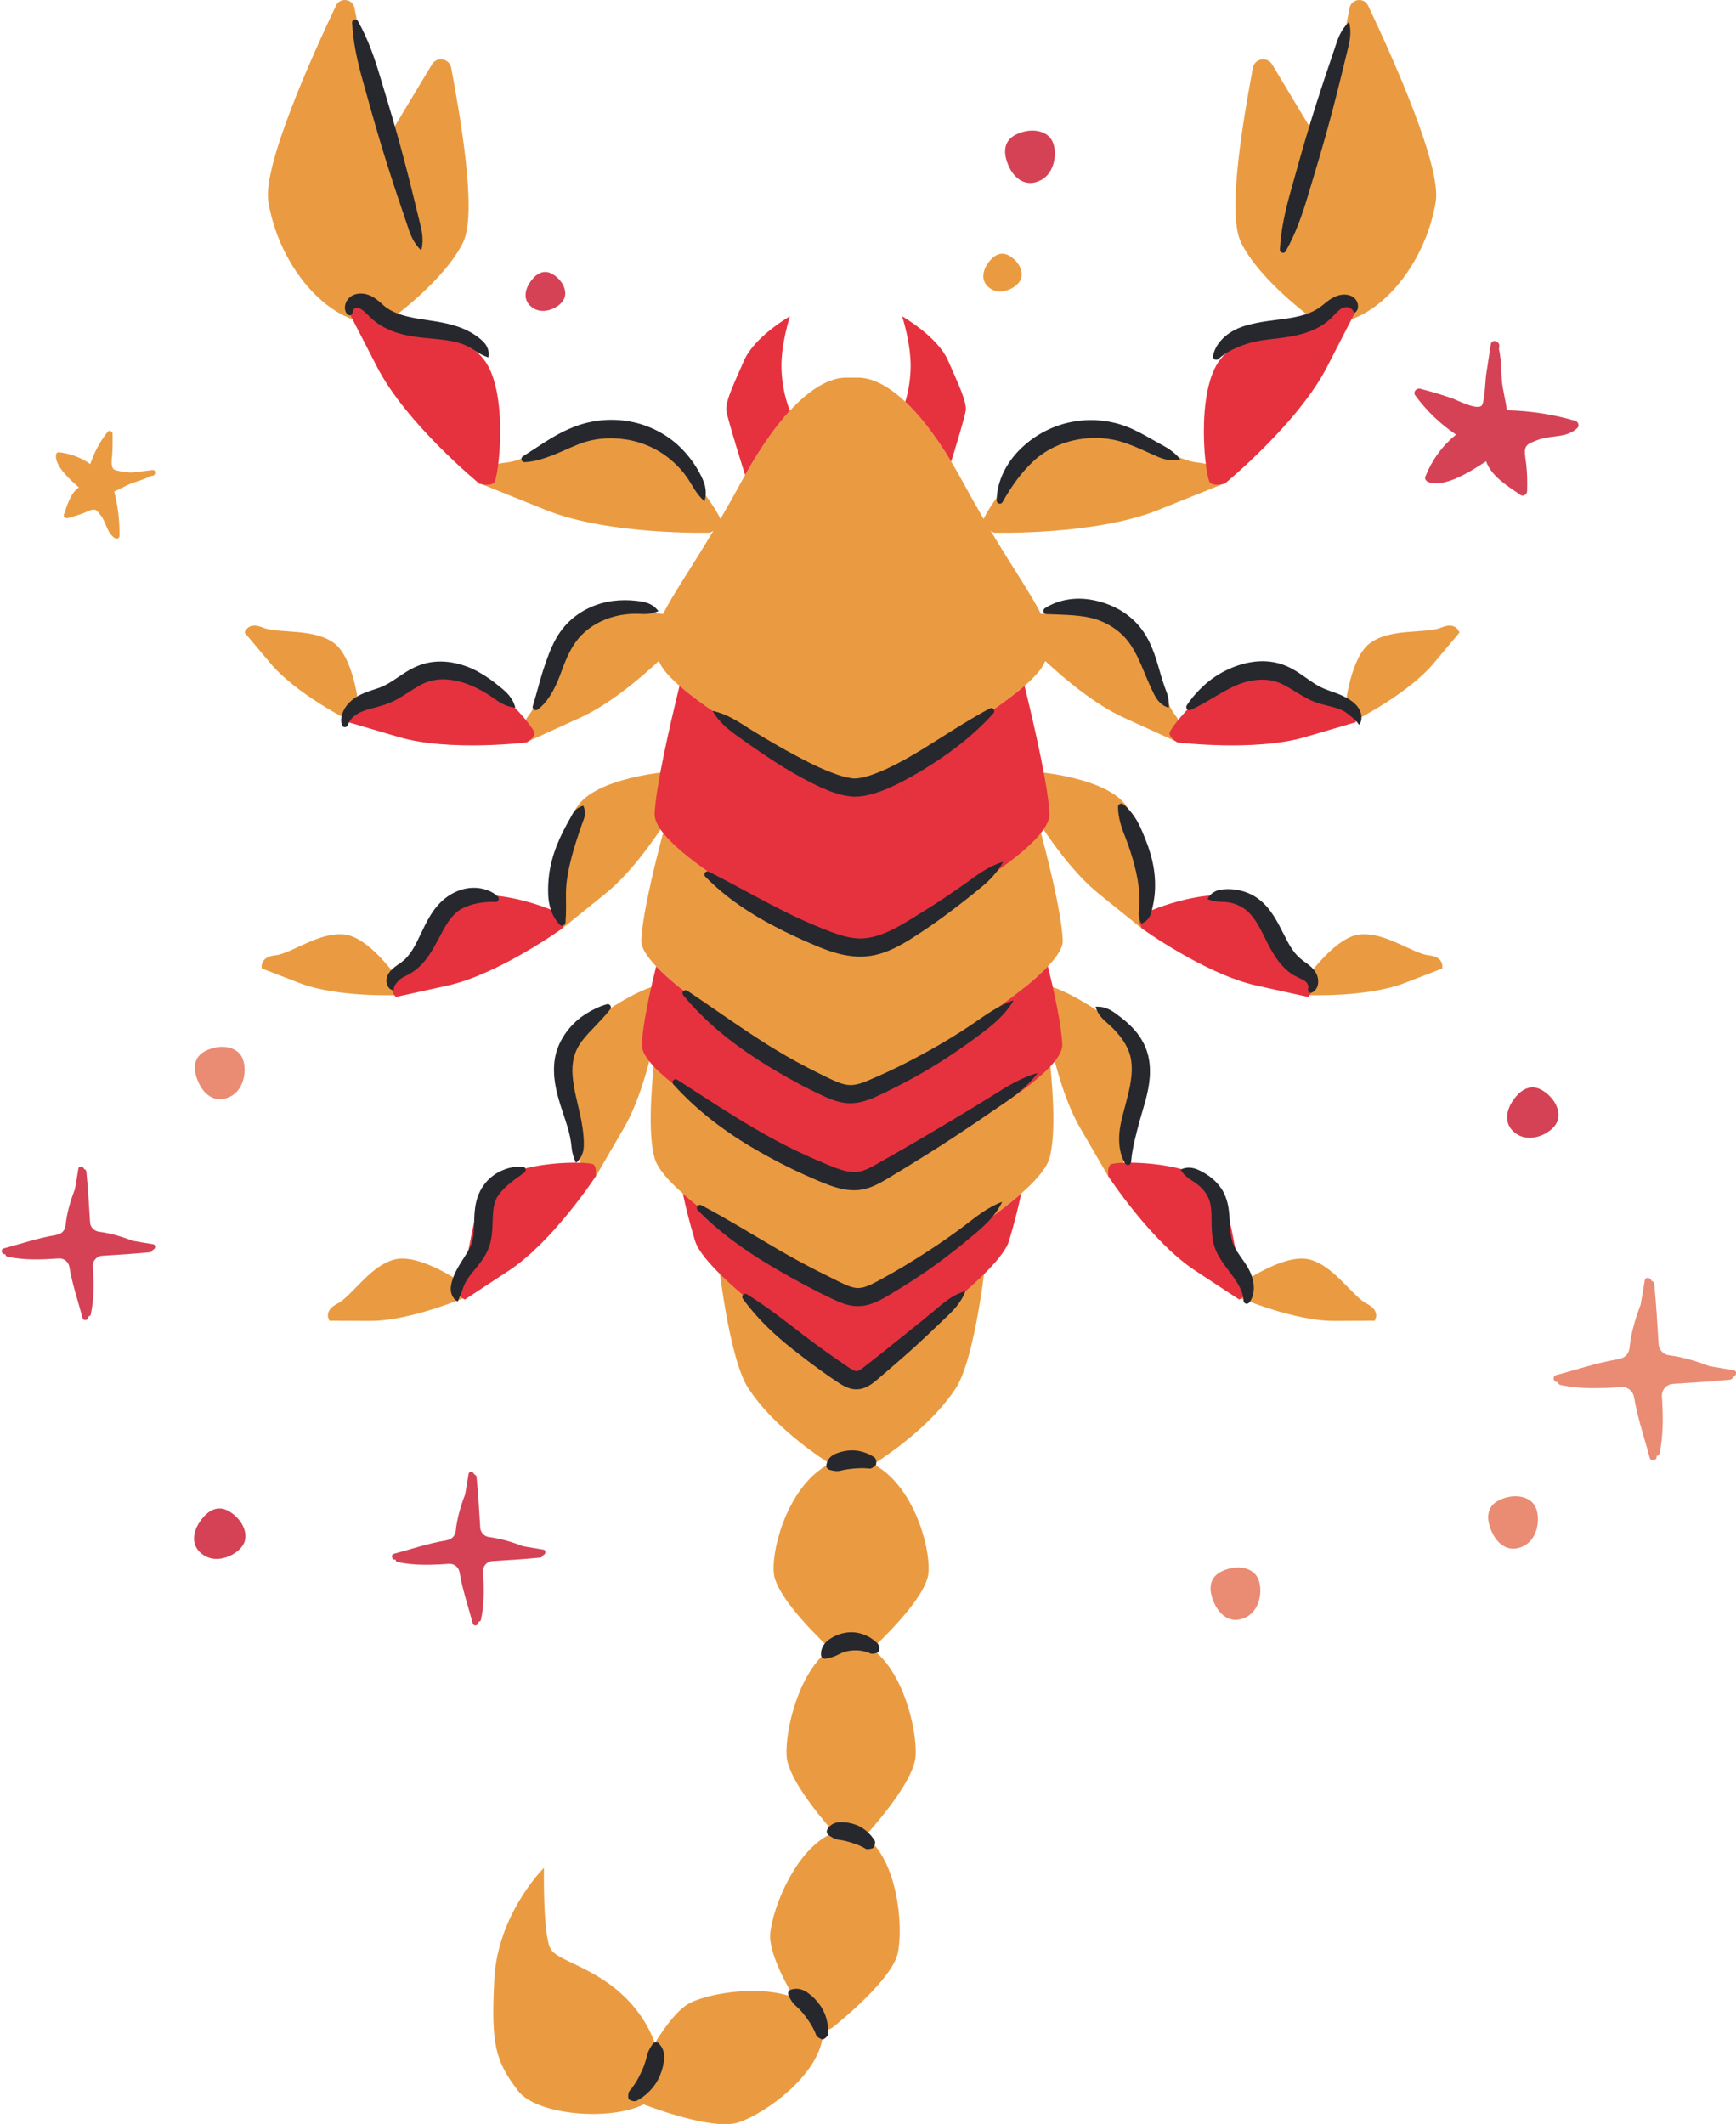
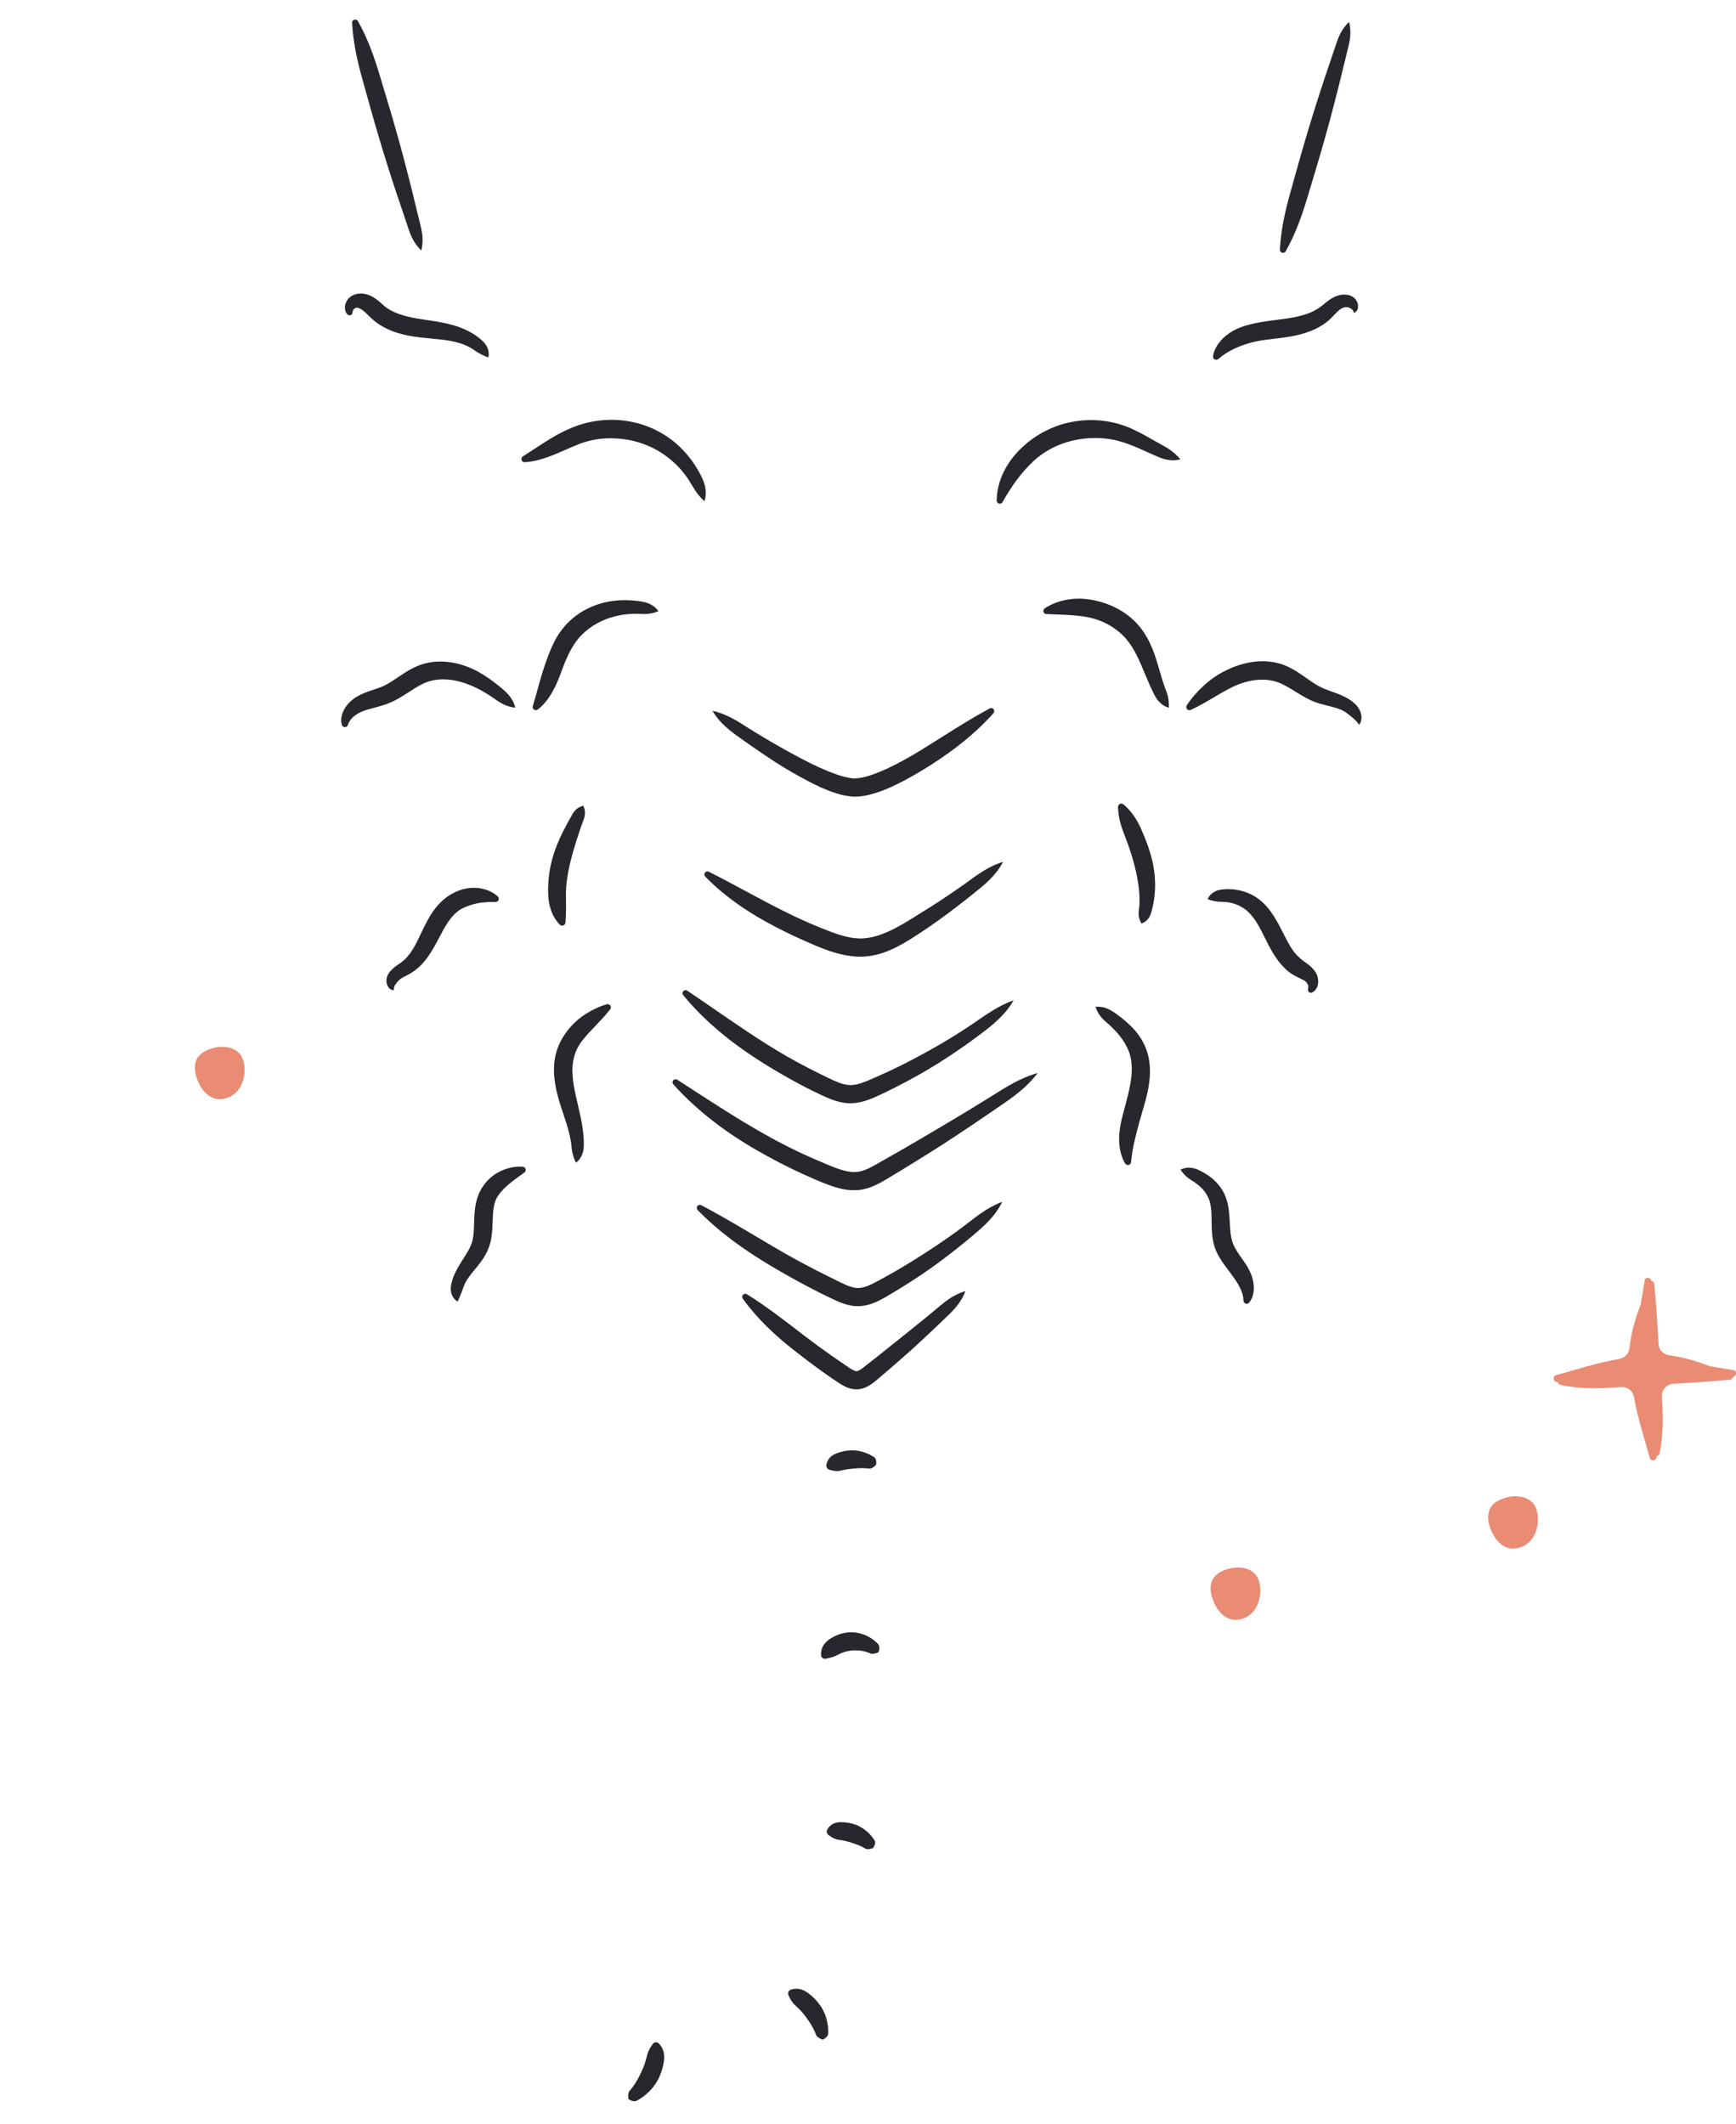
<svg xmlns="http://www.w3.org/2000/svg" height="499.1" preserveAspectRatio="xMidYMid meet" version="1.0" viewBox="-0.4 0.0 407.9 499.1" width="407.9" zoomAndPan="magnify">
  <defs>
    <clipPath id="a">
-       <path d="M 12 0 L 343 0 L 343 499.148 L 12 499.148 Z M 12 0" />
-     </clipPath>
+       </clipPath>
    <clipPath id="b">
      <path d="M 45 245 L 407.512 245 L 407.512 381 L 45 381 Z M 45 245" />
    </clipPath>
  </defs>
  <g>
    <g clip-path="url(#a)" id="change1_1">
-       <path d="M 232.438 67.887 C 234.832 69.375 238.141 67.809 239.234 66.051 C 240.328 64.293 239.277 61.66 236.887 60.172 C 234.492 58.684 232.578 60.473 231.484 62.23 C 230.391 63.988 230.047 66.398 232.438 67.887 Z M 35.434 110.457 C 35.324 110.469 35.215 110.48 35.102 110.496 C 34.969 110.461 34.816 110.473 34.66 110.551 C 33.352 110.707 32.043 110.863 30.734 111.02 C 30.051 111.102 26.82 110.691 26.355 110.297 C 25.543 109.609 25.898 107.809 25.957 106.977 C 26.074 105.293 26.086 103.613 26.055 101.926 C 26.047 101.391 25.285 100.98 24.906 101.461 C 23.074 103.789 21.742 106.277 20.809 109.051 C 18.574 107.48 16.203 106.594 13.406 106.273 C 13.027 106.23 12.77 106.617 12.742 106.941 C 12.523 109.574 16.012 112.68 18.129 114.531 C 16.133 115.938 15.402 118.664 14.609 120.938 C 14.434 121.438 14.977 121.863 15.434 121.75 C 17.039 121.355 18.582 120.879 20.094 120.199 C 22.008 119.336 22.242 119.715 23.375 121.25 C 24.656 122.984 24.727 125.32 26.684 126.508 C 27.121 126.773 27.676 126.41 27.68 125.922 C 27.727 122.359 27.312 118.93 26.438 115.484 C 27.895 114.906 29.215 114.043 30.699 113.508 C 32.191 112.969 33.672 112.594 35.07 111.84 C 35.191 111.824 35.316 111.809 35.438 111.793 C 36.285 111.691 36.289 110.352 35.434 110.457 Z M 281.137 108.707 C 274.605 108.109 262.863 98.996 252.754 100.906 C 243.492 102.66 232.277 118.191 230.727 121.945 C 229.18 119.297 227.543 116.414 225.816 113.234 C 213.738 90.953 204.578 88.688 201.207 88.738 C 200.27 88.754 199.328 88.754 198.391 88.738 C 195.02 88.688 185.859 90.953 173.781 113.234 C 172.055 116.414 170.422 119.297 168.871 121.945 C 167.316 118.191 156.105 102.66 146.844 100.906 C 136.734 98.996 124.992 108.109 118.461 108.707 C 111.93 109.309 113.031 113.883 113.031 113.883 C 113.031 113.883 113.031 113.883 127.891 119.852 C 142.754 125.82 166.414 125.18 166.414 125.18 C 166.414 125.18 166.77 125.023 167.215 124.746 C 161.777 133.828 157.668 139.719 155.398 144.281 C 149.328 143.469 139.977 143.281 135.441 146.535 C 128.551 151.484 127.316 163.676 123.957 167.914 C 120.602 172.156 123.957 174.098 123.957 174.098 C 123.957 174.098 123.957 174.098 135.973 168.621 C 142.578 165.609 149.5 159.875 154.398 155.324 C 154.566 155.688 154.75 156.055 154.965 156.434 C 160.266 165.707 199.316 186.379 199.801 185.055 C 200.281 186.379 239.332 165.707 244.633 156.434 C 244.848 156.055 245.031 155.688 245.199 155.324 C 250.098 159.875 257.02 165.609 263.625 168.621 C 275.641 174.098 275.641 174.098 275.641 174.098 C 275.641 174.098 278.996 172.156 275.641 167.914 C 272.281 163.676 271.047 151.484 264.156 146.535 C 259.621 143.281 250.27 143.469 244.199 144.281 C 241.93 139.719 237.816 133.828 232.383 124.746 C 232.828 125.023 233.184 125.18 233.184 125.18 C 233.184 125.18 256.844 125.82 271.707 119.852 C 286.566 113.883 286.566 113.883 286.566 113.883 C 286.566 113.883 287.672 109.309 281.137 108.707 Z M 315.754 168.816 C 316.348 169.508 317.824 169.391 317.824 169.391 C 317.824 169.391 330.34 163.148 336.43 155.902 C 342.52 148.656 342.52 148.656 342.52 148.656 C 342.52 148.656 341.824 145.965 338.25 147.469 C 334.676 148.973 326.02 147.488 321.281 151.297 C 316.543 155.102 315.156 168.125 315.754 168.816 Z M 320.727 306.336 C 317.27 304.578 312.809 297.016 306.84 295.859 C 300.867 294.703 290.035 302.062 289.895 302.969 C 289.754 303.867 290.797 304.922 290.797 304.922 C 290.797 304.922 303.652 310.434 313.113 310.398 C 322.578 310.359 322.578 310.359 322.578 310.359 C 322.578 310.359 324.184 308.09 320.727 306.336 Z M 266.645 247.422 C 263.883 239.402 247.441 231.434 246.254 231.891 C 245.062 232.348 244.52 234.344 244.52 234.344 C 244.52 234.344 246.809 253.723 253.445 265.137 C 260.082 276.551 260.082 276.551 260.082 276.551 C 260.082 276.551 263.945 276.906 263.656 271.508 C 263.367 266.105 269.406 255.441 266.645 247.422 Z M 335.305 224.484 C 331.445 224.082 324.582 218.605 318.594 219.656 C 312.605 220.703 305.109 231.445 305.301 232.336 C 305.488 233.23 306.84 233.844 306.84 233.844 C 306.84 233.844 320.812 234.406 329.645 230.996 C 338.473 227.586 338.473 227.586 338.473 227.586 C 338.473 227.586 339.156 224.891 335.305 224.484 Z M 263.766 188.742 C 258.324 182.234 240.125 180.652 239.176 181.504 C 238.227 182.355 238.43 184.414 238.43 184.414 C 238.43 184.414 238.879 185.273 239.688 186.695 L 199.801 190.781 L 159.91 186.695 C 160.719 185.273 161.172 184.414 161.172 184.414 C 161.172 184.414 161.371 182.355 160.422 181.504 C 159.473 180.652 141.273 182.234 135.832 188.742 C 130.391 195.246 132.23 207.363 130.031 212.305 C 127.84 217.246 131.574 218.293 131.574 218.293 C 131.574 218.293 131.574 218.293 141.844 209.996 C 147.402 205.508 152.602 198.391 156.203 192.801 C 154.039 200.672 150.637 213.957 150.277 220.945 C 150.141 223.688 153.965 227.789 159.547 232.266 L 155.711 231.871 C 155.711 231.871 150.414 261.676 153.41 272.16 C 155.207 278.441 170.07 288.645 182.5 296.219 L 168.215 294.754 C 168.215 294.754 170.676 318.988 175.457 326.273 C 180.508 333.969 189.004 340.32 194.559 343.949 C 185.199 348.676 180.953 363.055 181.398 369.477 C 181.734 374.379 189.445 382.488 194.715 387.5 C 187.387 392.621 184.062 406.352 184.422 412.586 C 184.707 417.496 191.152 425.625 195.547 430.633 C 186.949 433.918 181.176 447.891 180.578 454.379 C 180.238 458.105 183.148 464.207 186.148 469.383 C 178.391 466.418 166.953 468.219 161.969 470.535 C 159.18 471.832 156.105 475.832 153.453 480.094 C 152.605 477.664 151.254 475.012 149.137 472.309 C 141.449 462.5 130.848 461.176 128.992 457.996 C 127.141 454.816 127.402 438.914 127.402 438.914 C 127.402 438.914 116.539 449.676 115.742 465.102 C 114.945 480.523 116.008 484.289 121.309 491.285 C 125.684 497.055 142.879 498.449 150.828 494.512 C 156.91 496.762 168.09 500.395 173.133 498.727 C 179.691 496.555 193.129 486.809 192.98 477.121 C 193.859 477.133 194.758 476.844 195.551 476.191 C 200.523 472.102 209.465 464.141 210.562 458.883 C 211.926 452.395 210.438 436.934 202.852 431.504 C 207.215 426.617 214.445 417.793 214.742 412.586 C 215.105 406.352 211.781 392.621 204.449 387.5 C 209.723 382.488 217.434 374.379 217.77 369.477 C 218.211 363.109 214.043 348.918 204.852 344.07 C 210.402 340.465 219.031 334.055 224.141 326.273 C 228.922 318.988 231.383 294.754 231.383 294.754 L 217.098 296.219 C 229.523 288.645 244.391 278.441 246.188 272.16 C 249.184 261.676 243.891 231.871 243.891 231.871 L 240.051 232.266 C 245.633 227.789 249.461 223.688 249.316 220.945 C 248.961 213.957 245.559 200.672 243.395 192.797 C 246.996 198.391 252.195 205.508 257.754 209.996 C 268.023 218.293 268.023 218.293 268.023 218.293 C 268.023 218.293 271.762 217.246 269.562 212.305 C 267.371 207.363 269.207 195.246 263.766 188.742 Z M 308.148 74.984 C 318.926 79.578 333.941 65.441 336.945 47.422 C 338.34 39.059 326.73 13.27 321.051 1.32 C 320.098 -0.691 317.133 -0.312 316.703 1.871 C 315.805 6.402 314.68 12.16 314.035 15.621 C 312.859 21.98 309.738 33.816 309.738 33.816 L 298.504 15.137 C 297.336 13.191 294.383 13.723 293.973 15.953 C 291.875 27.355 287.809 50.07 291.188 56.961 C 295.605 65.973 308.148 74.984 308.148 74.984 Z M 81.773 169.391 C 81.773 169.391 83.25 169.508 83.844 168.816 C 84.441 168.125 83.055 155.102 78.316 151.297 C 73.578 147.488 64.922 148.973 61.348 147.469 C 57.777 145.965 57.078 148.656 57.078 148.656 C 57.078 148.656 57.078 148.656 63.168 155.902 C 69.258 163.148 81.773 169.391 81.773 169.391 Z M 92.762 295.859 C 86.789 297.016 82.332 304.578 78.871 306.336 C 75.414 308.09 77.02 310.359 77.02 310.359 C 77.02 310.359 77.02 310.359 86.48 310.398 C 95.945 310.434 108.805 304.922 108.805 304.922 C 108.805 304.922 109.844 303.867 109.703 302.969 C 109.562 302.062 98.727 294.703 92.762 295.859 Z M 139.516 276.551 C 139.516 276.551 139.516 276.551 146.152 265.137 C 152.789 253.723 155.082 234.344 155.082 234.344 C 155.082 234.344 154.535 232.348 153.344 231.891 C 152.156 231.434 135.715 239.402 132.953 247.422 C 130.191 255.441 136.23 266.105 135.941 271.508 C 135.652 276.906 139.516 276.551 139.516 276.551 Z M 92.758 233.844 C 92.758 233.844 94.109 233.23 94.297 232.336 C 94.488 231.445 86.992 220.703 81.004 219.656 C 75.016 218.605 68.152 224.082 64.293 224.484 C 60.441 224.891 61.129 227.586 61.129 227.586 C 61.129 227.586 61.129 227.586 69.957 230.996 C 78.781 234.406 92.758 233.844 92.758 233.844 Z M 62.652 47.422 C 61.258 39.059 72.867 13.27 78.547 1.32 C 79.504 -0.691 82.465 -0.312 82.895 1.871 C 83.793 6.402 84.918 12.16 85.559 15.621 C 86.738 21.98 89.859 33.816 89.859 33.816 L 101.094 15.137 C 102.266 13.191 105.215 13.723 105.629 15.953 C 107.723 27.355 111.789 50.07 108.41 56.961 C 103.992 65.973 91.449 74.984 91.449 74.984 C 80.672 79.578 65.656 65.441 62.652 47.422" fill="#ea9b41" />
-     </g>
+       </g>
    <g id="change2_1">
-       <path d="M 199.586 224.012 L 199.586 224.223 C 199.586 224.223 199.66 224.184 199.801 224.117 C 199.934 224.184 200.016 224.223 200.016 224.223 L 200.016 224.012 C 204.695 221.723 246.688 200.902 246.188 191.148 C 245.852 184.57 242.625 170.508 240.328 161.152 C 228.68 171.309 200.211 186.184 199.801 185.055 C 199.387 186.184 170.918 171.309 159.27 161.152 C 156.973 170.508 153.75 184.57 153.41 191.148 C 152.91 200.902 194.902 221.723 199.586 224.012 Z M 199.801 257.66 C 199.688 257.723 165.051 238.984 153.777 227.074 C 152.156 233.629 150.629 240.801 150.395 245.391 C 149.891 255.16 199.66 279.098 199.801 279.031 C 199.934 279.098 249.707 255.16 249.203 245.391 C 248.969 240.801 247.441 233.629 245.816 227.074 C 234.547 238.984 199.91 257.723 199.801 257.66 Z M 160.047 280.461 C 160.742 283.766 161.672 287.488 162.914 291.59 C 165.684 300.719 199.672 323.43 199.801 323.344 C 199.926 323.43 233.914 300.719 236.684 291.59 C 237.926 287.488 238.855 283.766 239.551 280.461 C 226.645 291.879 199.906 306.109 199.801 306.055 C 199.691 306.109 172.953 291.879 160.047 280.461 Z M 287.371 113.656 C 287.371 113.656 304.539 99.578 311.406 86.223 C 318.277 72.863 318.277 72.863 318.277 72.863 C 318.277 72.863 316.25 68.945 311.25 72.531 C 306.254 76.117 292.336 76.867 286.344 84.434 C 280.352 91.996 282.793 112.633 283.961 113.492 C 285.129 114.352 287.371 113.656 287.371 113.656 Z M 314.355 165.32 C 309.375 164.375 301.012 156.492 293.09 157.219 C 285.168 157.941 274.238 171.137 274.391 172.32 C 274.539 173.508 276.23 174.453 276.23 174.453 C 276.23 174.453 294.395 176.691 306.273 173.199 C 318.152 169.703 318.152 169.703 318.152 169.703 C 318.152 169.703 319.34 166.266 314.355 165.32 Z M 284.094 278.18 C 278.422 272.602 261.289 272.793 260.48 273.676 C 259.676 274.555 260.051 276.457 260.051 276.457 C 260.051 276.457 270.078 291.766 280.426 298.57 C 290.77 305.375 290.77 305.375 290.77 305.375 C 290.77 305.375 294.16 304.055 291.66 299.645 C 289.16 295.23 289.77 283.754 284.094 278.18 Z M 305.766 228.602 C 301.855 225.371 298.328 214.434 291.039 211.25 C 283.75 208.062 267.812 214.352 267.371 215.465 C 266.934 216.574 267.961 218.219 267.961 218.219 C 267.961 218.219 282.793 228.941 294.887 231.605 C 306.977 234.273 306.977 234.273 306.977 234.273 C 306.977 234.273 309.676 231.832 305.766 228.602 Z M 112.227 113.656 C 112.227 113.656 114.473 114.352 115.637 113.492 C 116.805 112.633 119.246 91.996 113.258 84.434 C 107.266 76.867 93.344 76.117 88.348 72.531 C 83.348 68.945 81.32 72.863 81.32 72.863 C 81.32 72.863 81.32 72.863 88.191 86.223 C 95.059 99.578 112.227 113.656 112.227 113.656 Z M 123.363 174.453 C 123.363 174.453 125.059 173.508 125.211 172.32 C 125.359 171.137 114.43 157.941 106.508 157.219 C 98.586 156.492 90.223 164.375 85.238 165.32 C 80.258 166.266 81.445 169.703 81.445 169.703 C 81.445 169.703 81.445 169.703 93.324 173.199 C 105.203 176.691 123.363 174.453 123.363 174.453 Z M 115.504 278.18 C 109.828 283.754 110.438 295.23 107.938 299.645 C 105.438 304.055 108.828 305.375 108.828 305.375 C 108.828 305.375 108.828 305.375 119.172 298.57 C 129.52 291.766 139.551 276.457 139.551 276.457 C 139.551 276.457 139.926 274.555 139.117 273.676 C 138.309 272.793 121.176 272.602 115.504 278.18 Z M 132.227 215.465 C 131.785 214.352 115.848 208.062 108.559 211.25 C 101.27 214.434 97.742 225.371 93.836 228.602 C 89.922 231.832 92.621 234.273 92.621 234.273 C 92.621 234.273 92.621 234.273 104.715 231.605 C 116.805 228.941 131.637 218.219 131.637 218.219 C 131.637 218.219 132.664 216.574 132.227 215.465 Z M 213.559 86.789 C 213.438 90.055 212.828 92.703 212.312 94.406 C 215.453 97.355 219.086 101.805 223.094 108.465 C 224.332 104.465 226.32 97.91 226.512 96.492 C 226.785 94.418 224.848 90.395 222.355 84.711 C 219.859 79.031 211.562 74.32 211.562 74.32 C 211.562 74.32 213.766 80.973 213.559 86.789 Z M 170.27 96.492 C 169.992 94.418 171.934 90.395 174.43 84.711 C 176.922 79.031 185.215 74.32 185.215 74.32 C 185.215 74.32 183.016 80.973 183.227 86.789 C 183.434 92.609 185.215 96.492 185.215 96.492 C 185.219 96.492 185.215 96.492 185.219 96.496 C 182.078 99.887 178.535 104.73 174.676 111.617 L 174.672 111.617 C 174.672 111.617 170.547 98.566 170.27 96.492" fill="#e6323e" />
-     </g>
+       </g>
    <g id="change3_1">
      <path d="M 301.703 59.039 C 304.051 54.871 305.586 50.469 306.914 46.004 C 308.25 41.543 309.613 37.09 310.871 32.605 C 312.141 28.121 313.316 23.613 314.438 19.09 L 316.098 12.297 C 316.676 10.039 317.273 7.789 316.582 5.164 C 314.59 7.012 313.895 9.234 313.176 11.449 L 310.941 18.074 C 309.473 22.496 308.055 26.938 306.727 31.402 C 305.391 35.863 304.16 40.355 302.898 44.84 C 301.637 49.32 300.574 53.863 300.328 58.645 C 300.316 58.91 300.453 59.18 300.703 59.32 C 301.059 59.52 301.504 59.395 301.703 59.039 Z M 274.406 105.621 C 273.535 105.012 272.59 104.562 271.664 104.023 C 269.801 102.977 267.914 101.848 265.836 100.895 C 261.648 98.91 256.723 98.246 252.086 99.031 C 247.43 99.77 242.98 102.02 239.59 105.293 C 236.18 108.504 233.824 112.988 233.785 117.617 C 233.785 117.879 233.922 118.129 234.16 118.266 C 234.516 118.465 234.965 118.34 235.164 117.984 L 235.172 117.969 C 237.273 114.227 239.562 111.035 242.445 108.348 C 245.332 105.676 248.969 103.98 252.82 103.285 C 256.684 102.594 260.688 102.859 264.461 104.262 C 266.383 104.934 268.305 105.848 270.293 106.738 C 271.293 107.176 272.285 107.676 273.395 107.934 C 274.496 108.18 275.68 108.285 276.926 107.922 C 276.105 106.918 275.277 106.238 274.406 105.621 Z M 285.855 84.367 L 285.887 84.34 C 287.086 83.32 288.238 82.598 289.5 82 C 290.75 81.406 292.059 80.922 293.43 80.535 C 296.219 79.77 299.359 79.668 302.676 79.102 C 304.34 78.812 306.039 78.402 307.703 77.727 C 309.355 77.059 310.996 76.098 312.332 74.793 C 313.605 73.496 314.402 72.512 315.348 72.262 C 315.57 72.191 315.77 72.168 315.941 72.184 C 316.145 72.199 316.184 72.18 316.41 72.23 C 316.609 72.285 316.84 72.383 317.098 72.555 C 317.32 72.734 317.613 72.984 317.73 73.527 C 318.262 73.379 318.645 72.781 318.684 72.18 C 318.746 71.57 318.559 70.953 318.188 70.441 C 317.852 69.93 317.156 69.504 316.574 69.363 C 315.965 69.199 315.344 69.191 314.781 69.273 C 313.664 69.43 312.66 69.957 311.895 70.512 C 311.117 71.062 310.504 71.629 309.938 72.051 C 307.801 73.688 304.98 74.391 301.988 74.84 C 298.984 75.289 295.668 75.512 292.273 76.52 C 290.562 77.02 288.895 77.82 287.484 79.023 C 286.094 80.215 284.922 81.84 284.621 83.672 C 284.59 83.879 284.645 84.105 284.793 84.277 C 285.062 84.598 285.535 84.637 285.855 84.367 Z M 273.973 163.484 C 273.773 162.66 273.414 161.922 273.156 161.117 C 272.605 159.527 272.148 157.867 271.645 156.164 C 271.141 154.465 270.562 152.723 269.734 151.004 C 268.91 149.297 267.812 147.59 266.398 146.172 C 263.59 143.316 259.867 141.602 256.055 140.941 C 252.246 140.262 248.262 140.891 245.102 142.93 C 244.906 143.059 244.77 143.277 244.758 143.527 C 244.742 143.941 245.062 144.285 245.477 144.305 L 245.492 144.305 C 249.051 144.441 252.215 144.461 255.297 145.055 C 258.348 145.652 261.195 147.137 263.352 149.227 C 265.5 151.293 266.906 154.195 268.223 157.395 C 268.898 158.984 269.559 160.641 270.348 162.281 C 270.746 163.094 271.129 163.941 271.738 164.664 C 272.359 165.379 273.145 166.008 274.227 166.309 C 274.281 165.73 274.258 165.242 274.195 164.789 C 274.168 164.312 274.062 163.906 273.973 163.484 Z M 319.055 166.828 C 318.504 165.73 317.566 164.961 316.602 164.328 C 314.613 163.09 312.57 162.605 310.906 161.906 C 310.07 161.562 309.359 161.188 308.59 160.715 C 307.828 160.246 307.066 159.688 306.258 159.129 C 304.66 158.008 302.836 156.742 300.574 156.023 C 298.344 155.328 295.996 155.223 293.805 155.562 C 291.602 155.898 289.516 156.609 287.586 157.574 C 285.66 158.52 283.938 159.738 282.426 161.121 C 280.918 162.52 279.582 164.023 278.457 165.734 L 278.449 165.746 C 278.316 165.953 278.285 166.223 278.398 166.465 C 278.57 166.836 279.012 166.996 279.383 166.824 C 283.098 165.109 286.172 162.863 289.41 161.336 C 292.605 159.82 296.234 159.242 299.305 160.148 C 300.82 160.586 302.336 161.504 304.008 162.543 C 304.84 163.066 305.715 163.598 306.668 164.098 C 307.605 164.594 308.684 165.055 309.711 165.344 C 311.746 165.934 313.621 166.23 315.07 166.957 C 315.801 167.309 316.402 167.832 317.02 168.32 C 317.637 168.828 318.254 169.32 318.953 170.32 C 319.727 169.34 319.598 167.891 319.055 166.828 Z M 291.617 296.039 C 290.711 294.758 289.887 293.59 289.406 292.449 C 288.945 291.352 288.727 290.133 288.641 288.668 C 288.531 287.227 288.527 285.613 288.262 283.887 C 287.996 282.172 287.367 280.234 286.188 278.762 C 285.047 277.27 283.594 276.16 282.07 275.355 C 280.582 274.52 278.879 273.918 276.992 274.852 C 277.559 275.746 278.133 276.293 278.715 276.77 C 279.297 277.23 279.926 277.535 280.488 277.953 C 281.621 278.754 282.566 279.73 283.184 280.812 C 283.816 281.891 284.078 283.031 284.203 284.391 C 284.309 285.754 284.258 287.254 284.328 288.918 C 284.402 290.551 284.645 292.461 285.469 294.211 C 286.262 295.918 287.316 297.262 288.23 298.492 C 289.152 299.742 289.945 300.77 290.586 301.906 C 291.227 303.051 291.695 304.133 291.773 305.566 L 291.777 305.656 C 291.789 305.852 291.879 306.047 292.043 306.184 C 292.359 306.453 292.832 306.414 293.102 306.098 C 293.711 305.375 294.051 304.414 294.164 303.461 C 294.273 302.5 294.172 301.543 293.953 300.648 C 293.516 298.855 292.52 297.293 291.617 296.039 Z M 266.289 242.145 C 265.023 240.703 263.609 239.504 262.148 238.453 C 260.711 237.371 259.227 236.402 257.02 236.578 C 257.648 238.711 259 239.711 260.23 240.809 C 261.453 241.922 262.543 243.117 263.418 244.383 C 264.27 245.656 264.914 246.98 265.23 248.371 C 265.555 249.762 265.594 251.246 265.453 252.777 C 265.16 255.871 264.164 259.035 263.285 262.492 C 262.852 264.215 262.523 266.039 262.559 267.926 C 262.594 269.801 262.973 271.766 263.98 273.402 C 264.102 273.594 264.309 273.734 264.555 273.754 C 264.965 273.789 265.328 273.484 265.363 273.074 L 265.367 273.051 C 265.66 269.672 266.48 266.805 267.336 263.547 C 268.203 260.355 269.477 256.938 269.754 253.133 C 269.887 251.234 269.77 249.227 269.172 247.289 C 268.586 245.344 267.535 243.594 266.289 242.145 Z M 307.781 227.32 C 307.066 226.633 306.355 226.18 305.82 225.785 C 305.316 225.391 304.871 225.031 304.434 224.578 C 302.68 222.801 301.574 220.078 300.086 217.297 C 299.332 215.906 298.48 214.461 297.324 213.133 C 296.188 211.816 294.688 210.613 293.02 209.922 C 291.363 209.211 289.594 208.891 287.848 208.934 C 286.98 208.977 286.098 209.016 285.285 209.387 C 284.488 209.762 283.75 210.344 283.336 211.301 C 284.324 211.652 285.051 211.785 285.754 211.867 C 286.441 211.941 287.094 211.898 287.754 211.973 C 289.059 212.113 290.324 212.531 291.406 213.184 C 293.574 214.414 294.938 216.668 296.258 219.297 C 297.598 221.891 298.879 224.965 301.488 227.547 C 302.129 228.18 302.895 228.762 303.672 229.203 C 304.426 229.621 305.07 229.887 305.559 230.145 C 306.078 230.426 306.336 230.539 306.621 230.914 C 306.883 231.293 307.086 231.621 306.988 232.113 L 306.926 232.449 C 306.902 232.586 306.914 232.727 306.973 232.859 C 307.125 233.215 307.535 233.379 307.891 233.223 C 308.418 232.996 308.867 232.484 309.09 231.93 C 309.305 231.371 309.379 230.777 309.312 230.219 C 309.242 229.66 309.094 229.102 308.785 228.578 C 308.461 228.055 308.141 227.68 307.781 227.32 Z M 267.867 195.117 C 266.887 192.828 265.605 190.723 263.582 189.02 C 263.441 188.902 263.258 188.828 263.062 188.832 C 262.629 188.844 262.281 189.199 262.293 189.633 C 262.344 192.285 263.137 194.543 264.004 196.719 C 264.867 198.898 265.57 201.094 266.148 203.285 C 266.715 205.469 267.141 207.68 267.289 209.914 C 267.371 211.031 267.371 212.156 267.273 213.273 C 267.23 213.836 267.094 214.371 267.148 214.969 C 267.168 215.266 267.215 215.574 267.328 215.914 C 267.406 216.246 267.555 216.605 267.789 217.023 C 268.672 216.719 269.191 216.207 269.578 215.648 C 269.949 215.078 270.082 214.438 270.266 213.812 C 270.594 212.555 270.809 211.266 270.93 209.969 C 271.148 207.375 270.926 204.762 270.344 202.258 C 269.773 199.758 268.855 197.391 267.867 195.117 Z M 88.727 32.605 C 90.051 37.066 91.469 41.508 92.941 45.93 L 95.176 52.555 C 95.895 54.77 96.59 56.992 98.582 58.844 C 99.273 56.215 98.676 53.965 98.094 51.707 L 96.438 44.914 C 95.316 40.391 94.141 35.883 92.871 31.402 C 91.613 26.914 90.25 22.461 88.914 18 C 87.586 13.535 86.051 9.133 83.703 4.965 C 83.57 4.73 83.312 4.574 83.027 4.59 C 82.621 4.613 82.309 4.957 82.332 5.363 C 82.578 10.141 83.637 14.684 84.898 19.164 C 86.156 23.648 87.391 28.141 88.727 32.605 Z M 161.324 112.621 C 162.434 114.34 163.223 116.082 165.117 117.793 C 165.527 116.574 165.496 115.371 165.254 114.242 C 164.992 113.113 164.48 112.074 163.934 111.062 C 162.844 109.035 161.453 107.156 159.82 105.492 C 156.566 102.148 152.152 99.84 147.512 99.031 C 142.883 98.176 137.938 98.777 133.66 100.641 C 131.527 101.52 129.617 102.637 127.809 103.777 L 122.465 107.238 L 122.445 107.25 C 122.234 107.391 122.098 107.633 122.109 107.902 C 122.133 108.312 122.477 108.625 122.883 108.605 C 125.191 108.496 127.391 107.773 129.43 106.984 C 131.473 106.191 133.371 105.258 135.242 104.516 C 138.918 102.996 142.902 102.664 146.773 103.285 C 150.645 103.91 154.316 105.551 157.336 108.148 C 158.855 109.434 160.211 110.941 161.324 112.621 Z M 81.641 74.09 C 82.02 74.145 82.371 73.883 82.426 73.504 L 82.48 73.156 C 82.516 72.906 82.633 72.762 82.777 72.621 C 82.918 72.477 83.109 72.371 83.277 72.32 C 83.359 72.301 83.434 72.285 83.496 72.305 C 83.539 72.32 83.605 72.344 83.695 72.352 C 83.848 72.379 84.012 72.438 84.199 72.531 C 84.387 72.617 84.59 72.742 84.789 72.883 C 84.984 73.023 85.18 73.191 85.418 73.406 C 85.879 73.828 86.402 74.383 87.086 74.996 C 88.504 76.266 90.18 77.195 91.855 77.832 C 93.539 78.484 95.254 78.84 96.922 79.102 C 100.254 79.598 103.379 79.637 106.242 80.273 C 107.656 80.578 109.031 81.062 110.254 81.77 C 110.875 82.117 111.395 82.562 112.02 82.926 C 112.66 83.289 113.336 83.633 114.344 84.004 C 114.602 82.953 114.32 81.996 113.859 81.195 C 113.387 80.387 112.664 79.809 111.961 79.254 C 110.52 78.16 108.914 77.359 107.25 76.777 C 103.934 75.645 100.602 75.359 97.605 74.84 C 94.633 74.324 91.824 73.547 89.836 71.848 C 89.312 71.406 88.719 70.809 87.918 70.234 C 87.137 69.66 86.051 69.117 84.867 69 C 84.27 68.945 83.613 68.988 82.984 69.191 C 82.68 69.281 82.367 69.445 82.059 69.652 C 81.762 69.852 81.523 70.098 81.32 70.352 C 80.918 70.867 80.691 71.477 80.637 72.113 C 80.598 72.754 80.801 73.457 81.258 73.898 C 81.355 73.996 81.488 74.066 81.641 74.09 Z M 151.527 144.27 C 152.383 144.203 153.266 144.066 154.301 143.617 C 153.652 142.688 152.832 142.16 151.969 141.785 C 151.098 141.422 150.168 141.32 149.242 141.195 C 147.395 140.973 145.492 140.961 143.594 141.211 C 139.801 141.719 136.055 143.371 133.199 146.172 C 131.77 147.566 130.617 149.246 129.766 150.953 C 128.898 152.664 128.277 154.398 127.695 156.074 C 126.512 159.461 125.82 162.566 124.793 165.891 L 124.785 165.91 C 124.719 166.129 124.754 166.375 124.902 166.574 C 125.148 166.906 125.617 166.977 125.949 166.727 C 127.496 165.578 128.609 163.988 129.508 162.387 C 130.398 160.773 131.039 159.102 131.633 157.488 C 132.812 154.246 134.152 151.344 136.246 149.227 C 138.355 147.082 141.18 145.535 144.254 144.789 C 145.793 144.398 147.41 144.223 149.047 144.23 C 149.867 144.223 150.676 144.332 151.527 144.27 Z M 95.652 162.637 C 97.309 161.57 98.781 160.613 100.293 160.148 C 103.348 159.172 107.008 159.684 110.305 161.09 C 111.98 161.793 113.605 162.727 115.191 163.785 C 116.762 164.863 118.27 166.074 120.68 166.281 C 120.086 163.945 118.59 162.617 117.008 161.348 C 115.441 160.055 113.758 158.832 111.895 157.816 C 110.023 156.797 107.961 156.043 105.777 155.676 C 103.602 155.305 101.266 155.355 99.023 156.023 C 96.754 156.715 94.891 157.938 93.277 159.035 C 91.629 160.16 90.215 161.094 88.602 161.648 C 86.941 162.258 84.859 162.723 82.855 164.09 C 81.883 164.785 81.027 165.664 80.441 166.754 C 79.859 167.828 79.57 169.172 79.93 170.348 C 79.996 170.559 80.16 170.742 80.391 170.824 C 80.773 170.961 81.195 170.758 81.332 170.375 L 81.359 170.289 C 81.918 168.723 83.23 167.82 84.664 167.195 C 86.098 166.598 87.938 166.281 89.977 165.602 C 91.004 165.266 92.086 164.773 93.02 164.254 C 93.965 163.73 94.828 163.164 95.652 162.637 Z M 122.418 274.16 C 120.707 274.031 118.992 274.391 117.387 275.121 C 115.777 275.848 114.277 277.027 113.188 278.609 C 112.047 280.164 111.457 282.145 111.227 283.871 C 110.988 285.613 111.035 287.227 110.957 288.668 C 110.902 290.133 110.734 291.367 110.293 292.496 C 109.844 293.664 109.043 294.871 108.199 296.199 C 107.367 297.512 106.426 299.035 105.902 300.746 C 105.648 301.598 105.414 302.516 105.559 303.469 C 105.707 304.402 106.207 305.367 107.16 305.832 L 108.078 303.621 C 108.332 303.023 108.457 302.41 108.754 301.809 C 109.309 300.59 110.152 299.523 111.148 298.332 C 112.125 297.148 113.207 295.844 114.027 294.164 C 114.434 293.324 114.734 292.395 114.93 291.508 C 115.121 290.609 115.203 289.746 115.27 288.918 C 115.367 287.258 115.371 285.754 115.508 284.402 C 115.664 283.059 115.965 281.957 116.641 280.969 C 117.973 278.965 120.223 277.383 122.789 275.539 L 122.805 275.531 C 122.98 275.402 123.098 275.203 123.117 274.973 C 123.148 274.555 122.836 274.191 122.418 274.16 Z M 142.184 235.988 L 142.176 235.988 C 140.426 236.492 138.816 237.262 137.273 238.238 C 135.734 239.211 134.309 240.461 133.094 241.977 C 131.891 243.5 130.871 245.289 130.316 247.258 C 129.742 249.219 129.684 251.238 129.844 253.133 C 130.195 256.934 131.516 260.309 132.527 263.477 C 133.047 265.07 133.488 266.652 133.734 268.23 C 133.867 269.023 133.891 269.809 134.047 270.602 C 134.215 271.406 134.438 272.215 134.926 273.227 C 135.824 272.562 136.297 271.66 136.566 270.746 C 136.836 269.82 136.781 268.875 136.766 267.953 C 136.691 266.098 136.398 264.301 136.047 262.562 C 135.312 259.078 134.363 255.875 134.145 252.777 C 133.898 249.68 134.535 246.949 136.395 244.547 C 138.23 242.152 140.762 240.016 142.98 237.172 C 143.121 236.988 143.18 236.738 143.113 236.504 C 142.996 236.102 142.582 235.871 142.184 235.988 Z M 108.312 213.426 C 110.523 212.348 112.98 211.859 115.973 211.953 L 116.016 211.957 C 116.227 211.961 116.438 211.883 116.59 211.719 C 116.875 211.41 116.859 210.934 116.555 210.648 C 115.277 209.453 113.52 208.809 111.742 208.656 C 109.953 208.504 108.105 208.867 106.457 209.68 C 104.789 210.461 103.301 211.711 102.188 213.062 C 101.047 214.418 100.238 215.895 99.512 217.297 C 98.086 220.117 97.051 222.84 95.355 224.77 C 94.934 225.266 94.484 225.676 93.965 226.078 C 93.414 226.488 92.707 226.914 91.984 227.535 C 91.621 227.859 91.289 228.195 90.953 228.68 C 90.637 229.164 90.445 229.695 90.406 230.25 C 90.367 230.797 90.477 231.383 90.789 231.867 C 91.07 232.359 91.629 232.719 92.156 232.668 C 92.086 231.605 92.586 231.289 92.852 230.883 C 93.172 230.5 93.344 230.273 93.867 229.926 C 94.352 229.605 95 229.312 95.742 228.906 C 96.496 228.477 97.262 227.945 97.918 227.355 C 99.258 226.172 100.258 224.75 101.105 223.367 C 101.949 221.977 102.641 220.59 103.34 219.297 C 104.723 216.699 106.152 214.488 108.312 213.426 Z M 135.344 196.613 C 135.699 195.488 136.094 194.363 136.5 193.238 C 136.934 192.121 137.402 191.016 136.66 189.324 C 134.879 189.812 134.312 190.891 133.738 191.969 C 133.137 193.031 132.547 194.113 131.98 195.219 C 130.863 197.434 129.895 199.777 129.254 202.258 C 128.602 204.746 128.32 207.352 128.398 209.973 C 128.457 212.57 129.188 215.32 131.141 217.285 C 131.27 217.41 131.441 217.496 131.637 217.512 C 132.062 217.543 132.438 217.223 132.473 216.793 L 132.473 216.766 C 132.664 214.227 132.59 212.137 132.578 209.91 C 132.59 207.703 132.953 205.484 133.445 203.285 C 133.953 201.074 134.609 198.855 135.344 196.613 Z M 154.293 480.086 C 153.887 479.781 153.312 479.867 153.012 480.273 L 152.969 480.324 C 152.004 481.621 151.699 482.594 151.465 483.66 C 151.199 484.711 150.828 485.723 150.379 486.707 C 149.926 487.684 149.434 488.66 148.824 489.598 C 148.516 490.062 148.188 490.52 147.832 490.973 C 147.438 491.398 147.059 491.727 147.262 493.254 C 147.887 493.668 148.379 493.777 148.793 493.754 C 149.191 493.707 149.469 493.48 149.789 493.312 L 150.691 492.715 L 151.539 492.035 C 152.633 491.074 153.57 489.918 154.246 488.617 C 154.922 487.312 155.375 485.895 155.582 484.438 C 155.816 483.004 155.633 481.406 154.391 480.172 C 154.363 480.141 154.328 480.109 154.293 480.086 Z M 193.984 475.195 C 193.711 473.844 193.188 472.527 192.41 471.371 C 191.641 470.219 190.656 469.199 189.531 468.375 C 188.438 467.535 187 466.992 185.402 467.551 C 185.383 467.559 185.355 467.566 185.336 467.574 C 184.859 467.785 184.645 468.336 184.852 468.812 L 184.883 468.883 C 185.504 470.309 186.141 470.984 186.902 471.641 C 187.629 472.309 188.281 473.055 188.875 473.848 C 189.469 474.645 190.039 475.469 190.531 476.371 C 190.773 476.824 191 477.293 191.207 477.781 C 191.375 478.293 191.469 478.738 192.891 479.285 C 193.562 478.973 193.902 478.617 194.09 478.266 C 194.25 477.914 194.191 477.582 194.211 477.238 L 194.148 476.211 Z M 204.301 431.375 L 203.695 430.73 C 202.852 429.906 201.844 429.234 200.727 428.812 C 199.613 428.391 198.422 428.18 197.223 428.184 C 196.047 428.152 194.762 428.539 193.996 429.883 C 193.742 430.324 193.859 430.898 194.281 431.203 L 194.363 431.266 C 195.512 432.098 196.215 432.293 197.008 432.367 C 197.785 432.473 198.547 432.652 199.297 432.887 C 200.047 433.117 200.809 433.359 201.566 433.691 C 201.941 433.859 202.316 434.043 202.695 434.254 C 203.055 434.5 203.32 434.73 204.734 434.277 C 205.137 433.676 205.242 433.227 205.227 432.871 C 205.188 432.531 204.984 432.328 204.832 432.074 Z M 205.41 385.828 C 204.863 385.332 204.246 384.902 203.578 384.555 C 202.246 383.855 200.691 383.473 199.113 383.574 C 197.539 383.676 196.023 384.207 194.734 385.043 C 193.441 385.832 192.367 387.203 192.523 388.961 C 192.523 388.988 192.527 389.023 192.535 389.055 C 192.629 389.547 193.109 389.871 193.605 389.777 L 193.711 389.758 C 195.238 389.461 196.023 389.117 196.859 388.656 C 197.695 388.238 198.586 387.98 199.473 387.879 C 200.355 387.773 201.305 387.773 202.273 387.961 C 202.758 388.051 203.246 388.188 203.73 388.371 C 203.977 388.461 204.168 388.617 204.504 388.621 C 204.836 388.629 205.27 388.539 205.984 388.289 C 206.074 388.098 206.105 387.953 206.145 387.801 C 206.191 387.641 206.215 387.492 206.215 387.367 C 206.227 387.109 206.188 386.883 206.121 386.688 C 205.977 386.297 205.676 386.086 205.41 385.828 Z M 194.496 345.375 L 194.59 345.402 C 195.953 345.793 196.703 345.715 197.484 345.492 C 198.262 345.309 199.047 345.191 199.844 345.121 C 200.637 345.051 201.445 344.98 202.285 344.984 C 202.703 344.992 203.129 345.012 203.566 345.051 C 204 345.133 204.348 345.238 205.441 344.234 C 205.555 343.52 205.465 343.07 205.305 342.754 C 205.133 342.457 204.867 342.359 204.629 342.188 L 203.867 341.77 L 203.066 341.422 C 201.977 341.008 200.801 340.777 199.621 340.809 C 198.445 340.84 197.273 341.082 196.172 341.516 C 195.078 341.91 194.031 342.707 193.773 344.223 C 193.688 344.73 193.992 345.23 194.496 345.375 Z M 212.898 313.047 L 206.461 318.203 L 203.219 320.746 C 202.668 321.188 202.168 321.598 201.762 321.848 C 201.344 322.113 201.051 322.195 200.883 322.195 C 200.555 322.266 199.598 321.773 198.449 320.938 L 195.082 318.621 C 192.844 317.062 190.641 315.449 188.477 313.789 C 184.152 310.453 179.867 307.105 175.117 304.133 C 174.875 303.984 174.555 303.98 174.305 304.156 C 173.98 304.391 173.902 304.848 174.137 305.176 C 177.426 309.773 181.527 313.625 185.902 317.086 C 188.094 318.82 190.32 320.504 192.59 322.137 C 193.719 322.961 194.867 323.758 196.031 324.527 C 196.598 324.898 197.219 325.336 198.02 325.746 C 198.809 326.145 199.859 326.531 201.074 326.473 C 202.297 326.414 203.312 325.918 204.051 325.441 C 204.809 324.945 205.363 324.457 205.887 324.035 L 209.047 321.328 C 211.137 319.504 213.238 317.695 215.27 315.809 C 217.309 313.926 219.324 312.023 221.324 310.102 C 223.344 308.207 225.363 306.301 226.438 303.395 C 223.465 304.246 221.402 306.055 219.301 307.836 C 217.184 309.594 215.047 311.332 212.898 313.047 Z M 217.656 293.992 C 214.75 295.867 211.82 297.699 208.809 299.391 C 207.324 300.227 205.738 301.121 204.336 301.793 C 202.91 302.473 201.672 302.809 200.504 302.605 C 199.266 302.422 197.816 301.711 196.238 300.93 L 191.598 298.609 C 188.516 297.031 185.473 295.379 182.48 293.633 C 176.492 290.145 170.625 286.5 164.387 283.203 C 164.117 283.062 163.773 283.098 163.543 283.324 C 163.254 283.602 163.25 284.059 163.527 284.348 C 168.492 289.449 174.289 293.59 180.352 297.234 C 183.391 299.055 186.477 300.785 189.609 302.434 C 191.172 303.266 192.754 304.066 194.355 304.824 C 195.914 305.551 197.633 306.488 199.875 306.84 C 200.992 307.012 202.219 306.934 203.273 306.68 C 204.348 306.43 205.301 306.031 206.176 305.609 C 207.047 305.176 207.836 304.707 208.59 304.262 L 210.867 302.887 C 213.891 301.023 216.867 299.09 219.723 296.988 C 222.578 294.891 225.371 292.707 228.07 290.422 C 230.781 288.16 233.457 285.805 235.098 282.402 C 231.574 283.734 228.93 285.934 226.172 288.043 C 223.406 290.133 220.559 292.105 217.656 293.992 Z M 221.785 264.141 C 218.246 266.223 214.727 268.336 211.164 270.371 L 205.816 273.414 C 204.062 274.434 202.461 275.254 200.965 275.375 C 197.902 275.695 194.047 273.602 190.336 272.094 C 186.633 270.461 183.012 268.633 179.48 266.645 C 172.402 262.68 165.672 258.195 158.738 253.719 C 158.473 253.547 158.109 253.562 157.863 253.781 C 157.566 254.051 157.539 254.504 157.809 254.801 C 163.387 261.031 170.164 266.109 177.41 270.281 C 181.035 272.367 184.754 274.301 188.57 276.027 C 190.492 276.898 192.355 277.715 194.398 278.477 C 196.441 279.215 198.797 279.895 201.395 279.633 C 204.043 279.355 206.152 278.109 207.938 277.078 L 213.238 273.859 C 216.754 271.684 220.266 269.504 223.715 267.223 C 227.164 264.953 230.59 262.641 233.988 260.293 C 237.398 257.973 240.809 255.625 243.418 252.145 C 239.23 253.32 235.801 255.559 232.32 257.75 C 228.832 259.918 225.32 262.051 221.785 264.141 Z M 218.395 246.598 C 215.137 248.406 211.852 250.16 208.477 251.723 C 206.805 252.504 205.066 253.281 203.41 253.973 C 201.777 254.656 200.27 255.09 198.934 254.949 C 197.547 254.832 196.004 254.164 194.328 253.355 C 192.66 252.543 190.992 251.727 189.348 250.871 C 186.051 249.164 182.828 247.312 179.688 245.332 C 173.395 241.363 167.387 237.031 161.102 232.801 C 160.84 232.625 160.488 232.633 160.234 232.84 C 159.926 233.09 159.883 233.547 160.137 233.855 C 165.008 239.785 171.008 244.688 177.43 248.855 C 180.648 250.938 183.957 252.883 187.34 254.688 C 189.027 255.602 190.746 256.453 192.484 257.266 C 194.203 258.062 196.164 259 198.566 259.215 C 201.027 259.422 203.23 258.648 205.055 257.875 C 206.859 257.07 208.535 256.234 210.258 255.371 C 213.668 253.629 217.02 251.77 220.254 249.727 C 223.488 247.688 226.641 245.523 229.688 243.227 C 232.746 240.961 235.762 238.559 237.758 235.059 C 233.973 236.41 231.016 238.637 227.926 240.746 C 224.828 242.836 221.645 244.781 218.395 246.598 Z M 165.312 205.996 C 170.066 210.859 175.77 214.66 181.777 217.777 C 184.781 219.344 187.855 220.777 190.984 222.094 C 194.074 223.406 197.504 224.691 201.355 224.805 C 203.277 224.855 205.211 224.508 206.969 223.941 C 208.73 223.352 210.352 222.551 211.863 221.684 C 213.391 220.812 214.805 219.879 216.207 218.953 C 217.613 218.02 219.004 217.07 220.367 216.078 C 223.094 214.102 225.762 212.055 228.379 209.945 C 229.676 208.883 231.008 207.863 232.191 206.66 C 233.367 205.445 234.461 204.133 235.289 202.523 C 231.832 203.566 229.223 205.578 226.539 207.523 C 223.844 209.441 221.105 211.297 218.32 213.066 C 212.754 216.457 207.086 220.684 201.461 220.523 C 198.605 220.445 195.66 219.324 192.629 218.105 C 189.594 216.879 186.605 215.527 183.68 214.055 C 177.812 211.117 172.148 207.871 166.16 204.844 C 165.895 204.707 165.551 204.746 165.324 204.969 C 165.039 205.25 165.031 205.711 165.312 205.996 Z M 167.016 167.031 C 170.375 167.762 172.961 169.496 175.602 171.184 C 178.258 172.84 180.945 174.438 183.66 175.965 C 186.383 177.473 189.105 178.957 191.887 180.238 L 193.973 181.152 L 196.066 181.938 C 196.758 182.199 197.441 182.359 198.125 182.578 C 198.797 182.742 199.438 182.82 200.062 182.922 C 201.172 182.973 202.559 182.688 203.91 182.254 C 205.273 181.809 206.656 181.242 208.027 180.621 C 210.766 179.348 213.453 177.832 216.09 176.215 C 221.359 172.965 226.551 169.496 232.133 166.477 L 232.145 166.469 C 232.5 166.277 232.938 166.41 233.129 166.762 C 233.277 167.035 233.23 167.367 233.031 167.59 C 228.746 172.395 223.703 176.312 218.305 179.762 C 215.598 181.477 212.812 183.102 209.859 184.527 C 208.375 185.23 206.844 185.879 205.199 186.383 C 203.559 186.871 201.82 187.297 199.77 187.191 C 198.848 187.066 197.918 186.922 197.062 186.703 C 196.25 186.441 195.398 186.219 194.621 185.922 L 192.324 184.961 L 190.125 183.895 C 187.246 182.402 184.465 180.816 181.785 179.086 C 179.113 177.348 176.488 175.555 173.91 173.711 C 171.32 171.887 168.734 170.023 167.016 167.031" fill="#26282e" />
    </g>
    <g clip-path="url(#b)" id="change4_1">
      <path d="M 286.586 369.277 C 283.121 370.984 283.816 374.508 285.074 377.055 C 286.328 379.602 288.891 381.742 292.355 380.035 C 295.816 378.324 296.387 373.336 295.129 370.789 C 293.871 368.246 290.047 367.566 286.586 369.277 Z M 47.922 246.93 C 44.461 248.641 45.156 252.16 46.41 254.707 C 47.668 257.254 50.23 259.395 53.691 257.688 C 57.152 255.977 57.723 250.992 56.469 248.445 C 55.211 245.898 51.387 245.223 47.922 246.93 Z M 351.809 352.539 C 348.348 354.25 349.039 357.773 350.297 360.32 C 351.555 362.863 354.113 365.008 357.578 363.301 C 361.039 361.59 361.609 356.602 360.352 354.059 C 359.098 351.512 355.27 350.832 351.809 352.539 Z M 406.816 323.559 C 406.727 323.879 406.48 324.164 406.062 324.203 C 401.629 324.633 397.176 324.918 392.723 325.18 C 391.172 325.273 389.992 326.609 390.09 328.16 C 390.375 332.641 390.484 337.121 389.531 341.539 C 389.445 341.93 389.145 342.109 388.828 342.125 C 389.074 343.148 387.488 343.578 387.219 342.551 C 385.98 337.875 384.336 333.098 383.531 328.258 C 383.523 328.203 383.512 328.148 383.5 328.094 L 383.492 328.07 C 383.152 326.75 381.941 325.848 380.582 325.938 C 375.785 326.266 370.98 326.465 366.25 325.441 C 365.855 325.355 365.68 325.059 365.664 324.738 C 364.641 324.984 364.211 323.402 365.238 323.129 C 369.914 321.891 374.688 320.246 379.531 319.445 C 379.586 319.434 379.641 319.426 379.691 319.41 C 379.91 319.355 380.129 319.301 380.344 319.246 C 381.5 318.969 382.344 317.988 382.465 316.805 C 382.828 313.305 383.805 309.895 385.09 306.594 C 385.426 304.684 385.758 302.773 386.055 300.879 C 386.199 299.945 387.457 300.184 387.645 300.973 C 387.969 301.059 388.254 301.309 388.293 301.727 C 388.746 306.422 389.039 311.137 389.316 315.848 C 389.395 317.203 390.438 318.289 391.781 318.465 C 395.004 318.887 398.145 319.812 401.195 321.004 C 403.105 321.336 405.016 321.668 406.91 321.965 C 407.844 322.109 407.602 323.367 406.816 323.559" fill="#ea8b73" />
    </g>
    <g id="change5_1">
-       <path d="M 53.547 355.203 C 50.344 353.211 47.781 355.602 46.316 357.953 C 44.852 360.309 44.395 363.535 47.594 365.527 C 50.797 367.52 55.227 365.422 56.691 363.07 C 58.156 360.715 56.746 357.191 53.547 355.203 Z M 362.07 256.25 C 358.867 254.258 356.305 256.648 354.84 259.004 C 353.375 261.355 352.918 264.586 356.117 266.578 C 359.32 268.566 363.75 266.473 365.215 264.117 C 366.68 261.766 365.27 258.242 362.07 256.25 Z M 129.539 64.477 C 127.066 62.941 125.09 64.785 123.961 66.602 C 122.828 68.418 122.477 70.91 124.945 72.445 C 127.418 73.984 130.836 72.363 131.969 70.547 C 133.098 68.73 132.012 66.016 129.539 64.477 Z M 238.301 31.629 C 234.84 33.336 235.535 36.859 236.789 39.406 C 238.047 41.949 240.609 44.094 244.07 42.387 C 247.531 40.676 248.102 35.688 246.848 33.145 C 245.59 30.598 241.766 29.918 238.301 31.629 Z M 35.566 292.367 C 33.969 292.121 32.363 291.84 30.758 291.559 C 28.191 290.559 25.543 289.777 22.836 289.426 C 21.703 289.277 20.828 288.363 20.762 287.223 C 20.527 283.258 20.281 279.289 19.898 275.336 C 19.863 274.988 19.625 274.777 19.355 274.703 C 19.195 274.039 18.137 273.84 18.012 274.625 C 17.766 276.223 17.484 277.824 17.203 279.434 C 16.121 282.211 15.297 285.082 14.992 288.027 C 14.891 289.023 14.184 289.848 13.211 290.082 C 13.027 290.129 12.844 290.172 12.66 290.223 C 12.617 290.23 12.57 290.242 12.527 290.25 C 8.449 290.922 4.43 292.309 0.496 293.348 C -0.371 293.578 -0.008 294.91 0.855 294.703 C 0.867 294.973 1.016 295.227 1.348 295.297 C 5.328 296.156 9.375 295.988 13.41 295.715 C 14.555 295.637 15.574 296.398 15.859 297.508 L 15.863 297.527 C 15.875 297.574 15.887 297.621 15.895 297.664 C 16.566 301.742 17.953 305.762 18.992 309.691 C 19.223 310.559 20.555 310.199 20.348 309.336 C 20.617 309.324 20.867 309.172 20.941 308.844 C 21.742 305.125 21.648 301.355 21.41 297.586 C 21.328 296.277 22.32 295.152 23.629 295.078 C 27.371 294.855 31.117 294.617 34.852 294.254 C 35.203 294.219 35.41 293.98 35.488 293.711 C 36.148 293.551 36.348 292.492 35.566 292.367 Z M 127.246 364.129 C 125.648 363.879 124.043 363.598 122.438 363.32 C 119.867 362.32 117.223 361.539 114.512 361.184 C 113.383 361.035 112.508 360.121 112.438 358.984 C 112.207 355.016 111.961 351.051 111.578 347.098 C 111.543 346.746 111.305 346.535 111.031 346.461 C 110.871 345.801 109.812 345.598 109.691 346.383 C 109.441 347.98 109.164 349.586 108.883 351.191 C 107.801 353.969 106.98 356.84 106.676 359.785 C 106.57 360.781 105.863 361.605 104.887 361.844 C 104.703 361.887 104.523 361.934 104.34 361.98 C 104.297 361.992 104.25 362 104.203 362.008 C 100.129 362.684 96.109 364.066 92.176 365.109 C 91.309 365.34 91.672 366.672 92.531 366.465 C 92.547 366.73 92.695 366.984 93.027 367.055 C 97.008 367.914 101.055 367.746 105.09 367.473 C 106.234 367.395 107.254 368.156 107.539 369.27 L 107.543 369.289 C 107.555 369.332 107.562 369.379 107.57 369.426 C 108.246 373.5 109.629 377.52 110.672 381.453 C 110.902 382.316 112.234 381.957 112.027 381.098 C 112.297 381.082 112.547 380.934 112.617 380.602 C 113.422 376.887 113.328 373.113 113.09 369.344 C 113.008 368.035 114 366.914 115.305 366.836 C 119.055 366.613 122.801 366.375 126.531 366.012 C 126.883 365.98 127.094 365.742 127.168 365.469 C 127.828 365.309 128.027 364.25 127.246 364.129 Z M 370.188 100.617 C 367.605 103.039 364.09 102.18 360.973 103.367 C 358.219 104.418 357.551 104.613 358.043 107.828 C 358.43 110.359 358.5 112.859 358.422 115.414 C 358.398 116.145 357.539 116.777 356.863 116.309 C 353.805 114.184 350.043 111.965 348.777 108.398 C 345.133 110.785 339.055 114.699 335.223 113.281 C 334.746 113.109 334.273 112.559 334.496 112.008 C 336.137 107.977 338.445 104.809 341.719 102.129 C 337.969 99.586 334.809 96.566 332.098 92.863 C 331.535 92.098 332.465 91.133 333.27 91.34 C 335.797 92 338.297 92.715 340.762 93.59 C 341.977 94.02 346.305 96.312 347.664 95.387 C 348.445 94.859 348.613 89.195 348.777 88.145 C 349.086 86.125 349.395 84.109 349.703 82.09 C 349.652 81.824 349.695 81.598 349.809 81.41 C 349.836 81.238 349.859 81.07 349.887 80.898 C 350.09 79.586 352.086 80.145 351.883 81.449 C 351.855 81.641 351.824 81.828 351.797 82.02 C 352.344 84.41 352.285 86.781 352.469 89.23 C 352.652 91.664 353.395 93.992 353.645 96.406 C 359.145 96.531 364.438 97.34 369.73 98.887 C 370.461 99.098 370.77 100.074 370.188 100.617" fill="#d54255" />
-     </g>
+       </g>
  </g>
</svg>